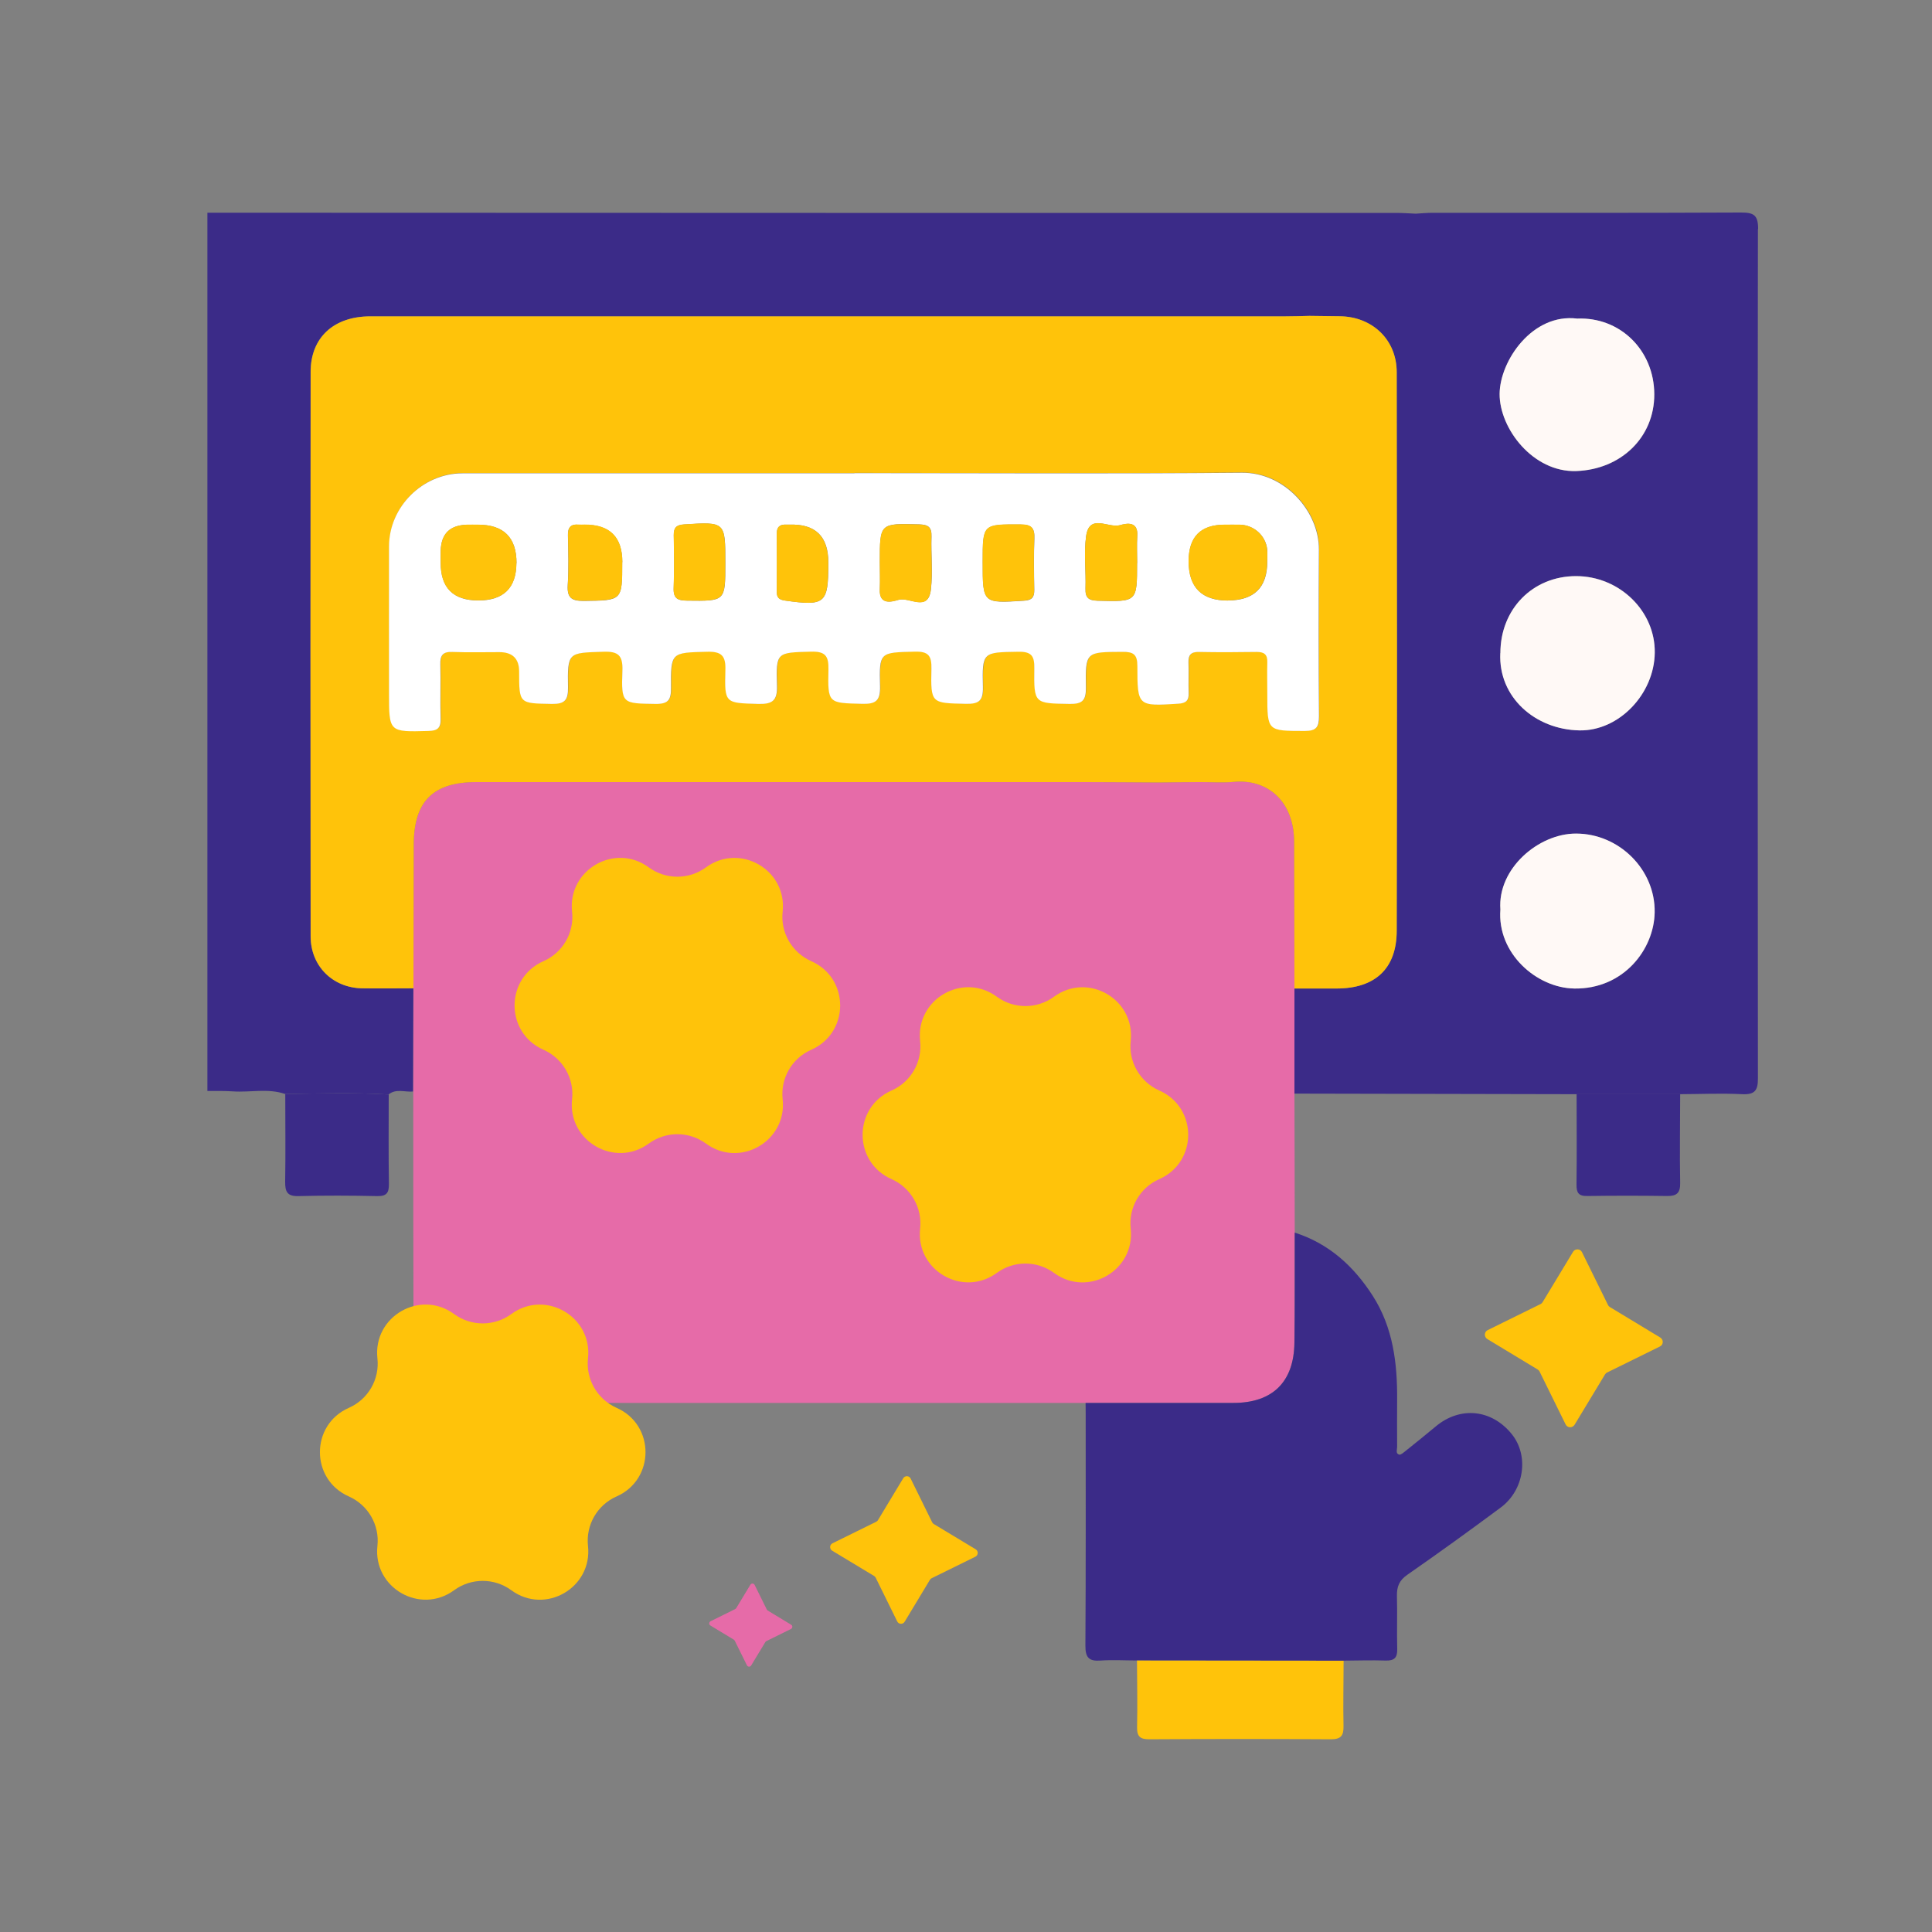
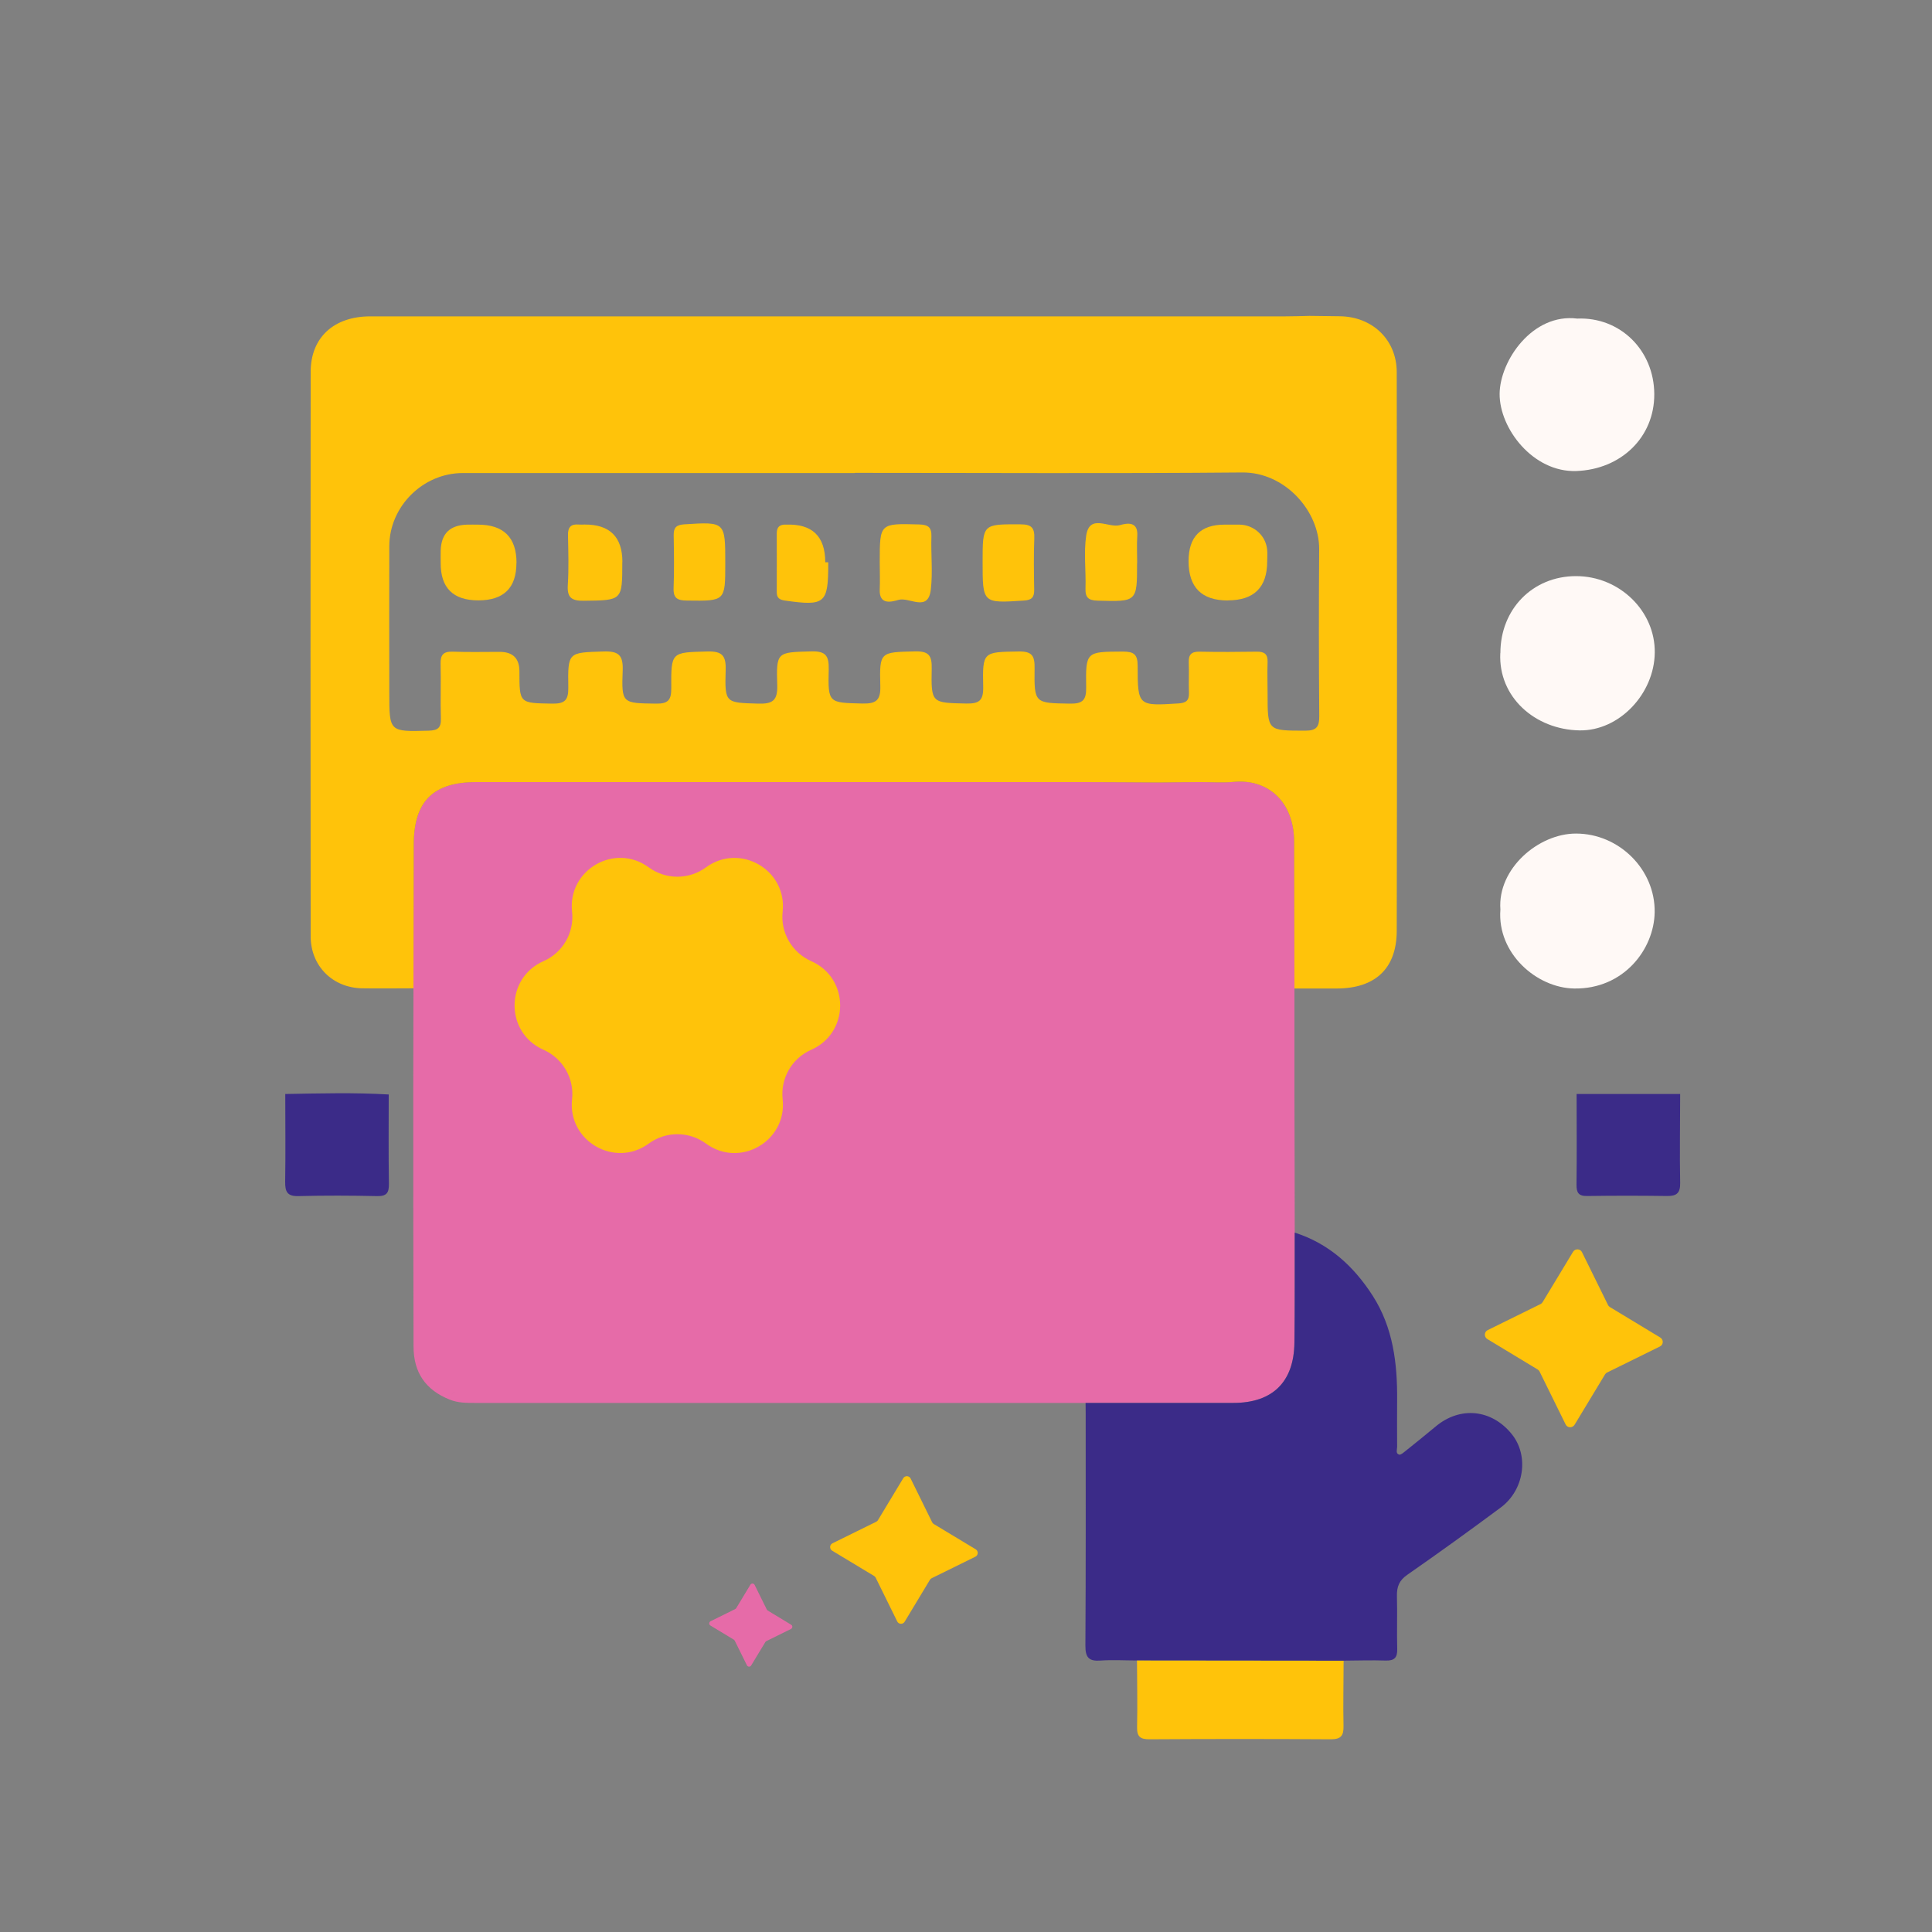
<svg xmlns="http://www.w3.org/2000/svg" viewBox="0 0 200 200">
  <rect x="0" y="0" width="200" height="200" fill="#808080" stroke="none" />
-   <path d="m182 23.7c0-1.45-.46-1.7-1.78-1.7-10.65.05-21.3.03-31.95.03-.57 0-1.14.06-1.72.09-.68-.03-1.35-.08-2.03-.08-19.67 0-39.35 0-59.02 0-21.34 0-42.68-.01-64.03-.02v90.92c.88 0 1.77-.02 2.65.04 1.8.12 3.63-.34 5.4.27 3.57-.06 7.13-.16 10.7.05.79-.64 1.7-.22 2.55-.31 0-3.56.01-7.12.02-10.68-1.77 0-3.55.03-5.32 0-3.05-.06-5.32-2.31-5.32-5.39-.02-19.47-.02-38.95 0-58.42 0-3.56 2.4-5.75 6.17-5.75h94.74c.83 0 1.67-.03 2.5-.05 1.04.01 2.09.03 3.13.04 3.37.04 5.89 2.43 5.89 5.8.03 19.26.04 38.53 0 57.79 0 3.96-2.25 5.99-6.21 6-1.46 0-2.92 0-4.38 0v10.88c9.74.02 19.47.04 29.21.06h10.72c2.14-.01 4.28-.11 6.42 0 1.33.06 1.65-.39 1.64-1.67-.03-29.29-.04-58.59 0-87.88zm-18.73 9.29c4.45-.19 7.96 3.28 7.98 7.82.02 4.48-3.46 7.8-8.08 7.96-4.46.15-7.95-4.39-7.93-7.99.03-3.44 3.41-8.37 8.03-7.79zm-.31 69.34c-3.89-.06-7.99-3.64-7.64-8.17-.31-4.25 3.97-7.87 7.83-7.86 4.44 0 8.21 3.71 8.14 8.15-.06 3.84-3.22 7.97-8.33 7.89zm.56-26.72c-4.59-.08-8.42-3.44-8.2-8 0-4.56 3.35-7.97 7.83-7.97 4.49 0 8.21 3.61 8.15 7.93-.05 4.26-3.69 8.11-7.79 8.04z" fill="#3b2b88" />
  <path d="m134.03 127.6c0-4.8-.02-9.61-.03-14.41 0-3.63 0-7.25 0-10.88-.01-5.04-.02-10.09-.03-15.13-.01-4.3-2.81-6.57-6.27-6.24-1.18.11-2.39.01-3.59.02-1.4 0-2.81.03-4.21.04-2.5-.01-5.01-.04-7.51-.04-21.02 0-42.04 0-63.06 0-4.5 0-6.49 1.99-6.5 6.48-.01 4.96-.02 9.91-.03 14.87 0 3.56-.01 7.12-.02 10.68 0 8.8 0 17.6.03 26.4 0 2.7 1.26 4.51 3.75 5.5.84.34 1.72.34 2.61.34h63.2 15.3c4.05 0 6.27-2.16 6.32-6.23.05-3.8.02-7.6.03-11.4zm-87.33 16.8c.1-.15.25-.26.42-.33-.17.08-.32.18-.42.33z" fill="#e66ba8" />
  <path d="m112.38 145.23h15.3c4.05 0 6.27-2.16 6.32-6.23.05-3.8.02-7.6.03-11.4 3.54 1.13 6.1 3.47 8.07 6.53 2.11 3.29 2.56 6.99 2.53 10.79-.01 1.62-.01 3.24 0 4.86 0 .28-.18.69.21.8.16.05.44-.2.63-.35 1.06-.85 2.11-1.69 3.15-2.56 2.52-2.11 5.78-1.8 7.87.78 1.81 2.23 1.32 5.79-1.15 7.62-3.18 2.36-6.39 4.68-9.64 6.94-.86.59-1.11 1.24-1.09 2.22.05 1.83-.02 3.66.03 5.48.02.87-.28 1.21-1.17 1.19-1.46-.05-2.92 0-4.39.01-7.13 0-14.27-.01-21.4-.02-1.25 0-2.5-.08-3.74.01-1.22.09-1.59-.31-1.58-1.56.05-8.01.03-16.01.03-24.02 0-.36 0-.73-.01-1.09z" fill="#3b2b88" />
  <path d="m117.69 171.9c7.13 0 14.27.01 21.4.02 0 2.25-.06 4.49-.01 6.74.02.98-.23 1.39-1.3 1.39-6.27-.04-12.53-.04-18.8 0-.94 0-1.29-.27-1.27-1.25.05-2.3 0-4.6-.01-6.89z" fill="#ffc30a" />
  <path d="m29.54 113.25c3.57-.06 7.13-.16 10.7.05 0 3.08-.03 6.16.02 9.25.01.93-.23 1.29-1.22 1.27-2.71-.06-5.43-.07-8.15 0-1.16.03-1.38-.46-1.37-1.48.05-3.03.01-6.06.01-9.09z" fill="#3b2b88" />
  <path d="m163.21 113.25h10.72c0 3.07-.06 6.14 0 9.21.02 1.04-.36 1.36-1.34 1.35-2.76-.04-5.51-.04-8.27 0-.93.02-1.13-.36-1.12-1.2.04-3.12.01-6.24.01-9.36z" fill="#3b2b88" />
  <path d="m134 102.31c-.01-5.04-.02-10.09-.03-15.13-.01-4.3-2.81-6.57-6.27-6.24-1.18.11-2.39.01-3.59.02-1.4 0-2.81.03-4.21.04-2.5-.01-5.01-.04-7.51-.04-21.02 0-42.04 0-63.06 0-4.5 0-6.49 1.99-6.5 6.48-.01 4.96-.02 9.91-.03 14.87-1.77 0-3.55.03-5.32 0-3.05-.06-5.32-2.31-5.32-5.39-.02-19.47-.02-38.95 0-58.42 0-3.56 2.4-5.75 6.17-5.75h94.74c.83 0 1.67-.03 2.5-.05 1.04.01 2.09.03 3.13.04 3.37.04 5.89 2.43 5.89 5.8.03 19.26.04 38.53 0 57.79 0 3.96-2.25 5.99-6.21 6-1.46 0-2.92 0-4.38 0zm-45.53-53.34c-13.52 0-27.05 0-40.57 0-4.12 0-7.59 3.46-7.6 7.56-.02 5.07 0 10.13 0 15.2 0 4.05 0 4.02 4.08 3.91.95-.03 1.29-.3 1.26-1.26-.06-1.88.02-3.76-.03-5.64-.03-.94.28-1.31 1.25-1.28 1.62.06 3.24.02 4.86.02q2.05 0 2.05 2.01c0 3.35 0 3.29 3.4 3.35 1.32.02 1.68-.38 1.66-1.68-.06-3.69 0-3.6 3.63-3.72 1.58-.05 2.06.37 2 1.98-.13 3.42-.04 3.37 3.46 3.42 1.28.02 1.58-.41 1.57-1.62-.03-3.76.01-3.68 3.73-3.78 1.52-.04 1.95.41 1.9 1.92-.1 3.45-.03 3.38 3.4 3.48 1.48.04 1.98-.34 1.94-1.89-.11-3.49-.03-3.42 3.52-3.52 1.48-.04 1.84.44 1.81 1.85-.09 3.53-.02 3.46 3.49 3.55 1.42.03 1.89-.34 1.85-1.81-.1-3.57-.02-3.5 3.6-3.59 1.43-.03 1.75.44 1.72 1.78-.07 3.6-.01 3.54 3.57 3.62 1.38.03 1.79-.34 1.76-1.74-.08-3.65-.01-3.59 3.69-3.65 1.36-.02 1.65.45 1.63 1.71-.05 3.68 0 3.63 3.67 3.69 1.31.02 1.69-.37 1.67-1.67-.06-3.74 0-3.7 3.78-3.72 1.13 0 1.55.26 1.55 1.47 0 4.18.05 4.16 4.22 3.9.81-.05 1.12-.32 1.09-1.12-.04-1.04.02-2.09-.02-3.13-.03-.8.27-1.12 1.09-1.11 1.98.04 3.97.03 5.95 0 .79-.01 1.15.25 1.12 1.08-.04 1.1 0 2.19 0 3.29 0 3.85 0 3.8 3.88 3.81 1.21 0 1.48-.41 1.47-1.54-.05-5.74-.05-11.49-.01-17.24.03-3.95-3.54-7.99-7.96-7.95-13.37.12-26.73.04-40.1.04z" fill="#ffc30a" />
  <path d="m155.32 94.15c-.31-4.25 3.97-7.87 7.83-7.86 4.44 0 8.21 3.71 8.14 8.15-.06 3.84-3.22 7.97-8.33 7.89-3.89-.06-7.99-3.64-7.64-8.17z" fill="#fff9f6" />
  <path d="m155.32 67.61c0-4.56 3.35-7.97 7.83-7.97 4.49 0 8.21 3.61 8.15 7.93-.05 4.26-3.69 8.11-7.79 8.04-4.59-.08-8.42-3.44-8.2-8z" fill="#fff9f6" />
  <path d="m163.27 32.98c4.45-.19 7.96 3.28 7.98 7.82.02 4.48-3.46 7.8-8.08 7.96-4.46.15-7.95-4.39-7.93-7.99.03-3.44 3.41-8.37 8.03-7.79z" fill="#fff9f6" />
-   <path d="m88.47 48.98c13.37 0 26.74.08 40.1-.04 4.41-.04 7.98 4 7.96 7.95-.04 5.75-.04 11.49.01 17.24 0 1.13-.26 1.54-1.47 1.54-3.88-.01-3.88.04-3.88-3.81 0-1.1-.03-2.2 0-3.29.03-.83-.33-1.09-1.12-1.08-1.98.03-3.97.04-5.95 0-.82-.02-1.12.3-1.09 1.11.04 1.04-.02 2.09.02 3.13.03.8-.28 1.07-1.09 1.12-4.18.26-4.22.28-4.22-3.9 0-1.22-.42-1.48-1.55-1.47-3.79.02-3.84-.02-3.78 3.72.02 1.3-.36 1.69-1.67 1.67-3.67-.06-3.72 0-3.67-3.69.02-1.25-.27-1.73-1.63-1.71-3.71.06-3.78 0-3.69 3.65.03 1.4-.38 1.77-1.76 1.74-3.59-.08-3.65-.02-3.57-3.62.03-1.34-.29-1.82-1.72-1.78-3.62.09-3.7.02-3.6 3.59.04 1.48-.43 1.85-1.85 1.81-3.51-.09-3.57-.02-3.49-3.55.03-1.41-.32-1.89-1.81-1.85-3.54.1-3.63.03-3.52 3.52.05 1.54-.45 1.93-1.94 1.89-3.42-.1-3.5-.03-3.4-3.48.05-1.5-.38-1.96-1.9-1.92-3.72.1-3.76.03-3.73 3.78.01 1.2-.29 1.63-1.57 1.62-3.49-.05-3.58 0-3.46-3.42.06-1.61-.42-2.04-2-1.98-3.63.12-3.69.03-3.63 3.72.02 1.29-.35 1.7-1.66 1.68-3.4-.06-3.4 0-3.4-3.35q0-2.01-2.05-2.01c-1.62 0-3.24.04-4.86-.02-.97-.04-1.28.34-1.25 1.28.05 1.88-.03 3.76.03 5.64.03.96-.32 1.24-1.26 1.26-4.08.11-4.08.14-4.08-3.91 0-5.07-.01-10.13 0-15.2.01-4.1 3.48-7.55 7.6-7.56 13.52-.01 27.05 0 40.57 0zm38.64 13.18q4.09 0 4.08-4.04c0-.42.03-.84-.01-1.25-.16-1.44-1.38-2.52-2.84-2.55-.52-.01-1.04 0-1.57 0q-3.72 0-3.72 3.78 0 4.07 4.06 4.07zm-73.64-3.87q0-3.98-4-3.97c-.37 0-.73 0-1.1 0-1.8.05-2.69.92-2.75 2.68-.01.42 0 .84 0 1.25q0 3.91 3.9 3.91t3.94-3.87zm10.95-.09q0-3.9-3.91-3.88c-.21 0-.42.02-.62 0-.8-.07-1.12.28-1.1 1.09.04 1.72.09 3.44-.02 5.15-.08 1.33.4 1.66 1.67 1.65 3.97-.05 3.97 0 3.97-4zm37.31-.03c0 4.32 0 4.29 4.27 4.02.83-.05 1.08-.36 1.07-1.13-.03-1.77-.06-3.54.01-5.31.04-1.07-.28-1.44-1.4-1.45-3.95-.02-3.95-.07-3.95 3.88zm15.99.12c0-.94-.05-1.88.01-2.81.1-1.53-1.07-1.32-1.79-1.11-1.18.34-3.15-1.23-3.5 1.1-.26 1.78-.01 3.64-.07 5.46-.03.96.32 1.23 1.26 1.26 4.08.11 4.08.14 4.08-3.9zm-26.64-.1c0 .94.04 1.88 0 2.81-.08 1.67 1.25 1.3 1.94 1.09 1.13-.33 3.07 1.32 3.35-1.08.21-1.8 0-3.64.06-5.47.03-.97-.33-1.23-1.27-1.26-4.08-.11-4.08-.14-4.08 3.9zm-5.33.02q0-4.05-4.06-3.9c-.1 0-.21 0-.31 0-.63-.03-.97.22-.96.9.02 2.03.01 4.06 0 6.1 0 .58.28.78.85.86 4.14.59 4.48.31 4.48-3.8zm-10.66.11c0-4.32 0-4.3-4.26-4.03-.82.05-1.09.34-1.08 1.13.03 1.82.06 3.65-.01 5.47-.04 1.08.43 1.28 1.39 1.29 3.96.05 3.96.08 3.96-3.86z" fill="#fff" />
  <g fill="#ffc30a">
    <path d="m127.1 62.16q-4.06 0-4.06-4.07 0-3.78 3.72-3.78h1.57c1.46.03 2.68 1.11 2.84 2.55.05.41.01.83.01 1.25q0 4.04-4.08 4.04z" />
    <path d="m53.46 58.28q0 3.87-3.94 3.87t-3.9-3.91c0-.42-.01-.84 0-1.25.06-1.76.95-2.63 2.75-2.68.37-.01.73 0 1.1 0q4 0 4 3.97z" />
    <path d="m64.42 58.19c0 4 0 3.95-3.97 4-1.28.02-1.76-.32-1.67-1.65.11-1.71.05-3.43.02-5.15-.02-.81.3-1.16 1.1-1.09.21.02.42 0 .62 0q3.91-.02 3.91 3.88z" />
    <path d="m101.72 58.16c0-3.94 0-3.9 3.95-3.88 1.12 0 1.44.38 1.4 1.45-.07 1.77-.04 3.54-.01 5.31.01.78-.24 1.08-1.07 1.13-4.27.28-4.27.3-4.27-4.02z" />
    <path d="m117.71 58.28c0 4.04 0 4.01-4.08 3.9-.94-.03-1.29-.3-1.26-1.26.06-1.82-.19-3.68.07-5.46.35-2.33 2.31-.76 3.5-1.1.72-.21 1.89-.42 1.79 1.11-.06.93-.01 1.87-.01 2.81z" />
    <path d="m91.07 58.19c0-4.04 0-4.01 4.08-3.9.94.03 1.3.29 1.27 1.26-.06 1.82.15 3.67-.06 5.47-.28 2.41-2.22.75-3.35 1.08-.69.2-2.02.58-1.94-1.09.04-.94 0-1.88 0-2.81z" />
-     <path d="m85.74 58.21v.16c0 4.11-.34 4.39-4.48 3.8-.57-.08-.85-.28-.85-.86 0-2.03.01-4.06 0-6.1 0-.68.33-.93.96-.9h.31q4.06-.15 4.06 3.9z" />
+     <path d="m85.74 58.21v.16c0 4.11-.34 4.39-4.48 3.8-.57-.08-.85-.28-.85-.86 0-2.03.01-4.06 0-6.1 0-.68.33-.93.96-.9q4.06-.15 4.06 3.9z" />
    <path d="m75.08 58.31c0 3.94 0 3.91-3.96 3.86-.96-.01-1.43-.21-1.39-1.29.07-1.82.04-3.65.01-5.47-.01-.79.26-1.07 1.08-1.13 4.26-.27 4.26-.29 4.26 4.03z" />
    <path d="m163.77 129.63 2.69 5.46c.04.09.12.17.2.22l5.21 3.15c.36.22.34.75-.04.93l-5.46 2.69c-.09.04-.17.12-.22.2l-3.15 5.21c-.22.36-.75.34-.93-.04l-2.69-5.46c-.04-.09-.12-.17-.2-.22l-5.21-3.15c-.36-.22-.34-.75.04-.93l5.46-2.69c.09-.04.17-.12.22-.2l3.15-5.21c.22-.36.75-.34.93.04z" />
    <path d="m94.27 153.06 2.23 4.53c.04.08.1.14.17.18l4.33 2.61c.3.18.28.62-.03.77l-4.53 2.23c-.08.04-.14.1-.18.17l-2.61 4.33c-.18.3-.62.28-.77-.03l-2.23-4.53c-.04-.08-.1-.14-.17-.18l-4.33-2.61c-.3-.18-.28-.62.03-.77l4.53-2.23c.08-.04.14-.1.18-.17l2.61-4.33c.18-.3.62-.28.77.03z" />
  </g>
  <path d="m78.12 164.07 1.26 2.55s.05.08.09.1l2.43 1.47c.17.1.16.35-.02.44l-2.55 1.26s-.08.05-.1.09l-1.47 2.43c-.1.17-.35.16-.44-.02l-1.26-2.55s-.05-.08-.09-.1l-2.43-1.47c-.17-.1-.16-.35.02-.44l2.55-1.26s.08-.05.1-.09l1.47-2.43c.1-.17.35-.16.44.02z" fill="#e66ba8" />
  <path d="m73.08 89.79c3.51-2.57 8.41.25 7.94 4.58-.24 2.17.96 4.24 2.96 5.13 3.99 1.76 3.99 7.41 0 9.17-2 .88-3.2 2.95-2.96 5.13.47 4.33-4.43 7.16-7.94 4.58-1.76-1.29-4.16-1.29-5.92 0-3.51 2.57-8.41-.25-7.94-4.58.24-2.17-.96-4.24-2.96-5.13-3.99-1.76-3.99-7.41 0-9.17 2-.88 3.2-2.95 2.96-5.13-.47-4.33 4.43-7.16 7.94-4.58 1.76 1.29 4.16 1.29 5.92 0z" fill="#ffc30a" />
-   <path d="m109.11 103.18c3.51-2.57 8.41.25 7.94 4.58-.24 2.17.96 4.24 2.96 5.13 3.99 1.76 3.99 7.41 0 9.17-2 .88-3.2 2.95-2.96 5.13.47 4.33-4.43 7.16-7.94 4.58-1.76-1.29-4.16-1.29-5.92 0-3.51 2.57-8.41-.25-7.94-4.58.24-2.17-.96-4.24-2.96-5.13-3.99-1.76-3.99-7.41 0-9.17 2-.88 3.2-2.95 2.96-5.13-.47-4.33 4.43-7.16 7.94-4.58 1.76 1.29 4.16 1.29 5.92 0z" fill="#ffc30a" />
-   <path d="m52.93 136.03c3.51-2.57 8.41.25 7.94 4.58-.24 2.17.96 4.24 2.96 5.13 3.99 1.76 3.99 7.41 0 9.17-2 .88-3.2 2.95-2.96 5.13.47 4.33-4.43 7.16-7.94 4.58-1.76-1.29-4.16-1.29-5.92 0-3.51 2.57-8.41-.25-7.94-4.58.24-2.17-.96-4.24-2.96-5.13-3.99-1.76-3.99-7.41 0-9.17 2-.88 3.2-2.95 2.96-5.13-.47-4.33 4.43-7.16 7.94-4.58 1.76 1.29 4.16 1.29 5.92 0z" fill="#ffc30a" />
</svg>